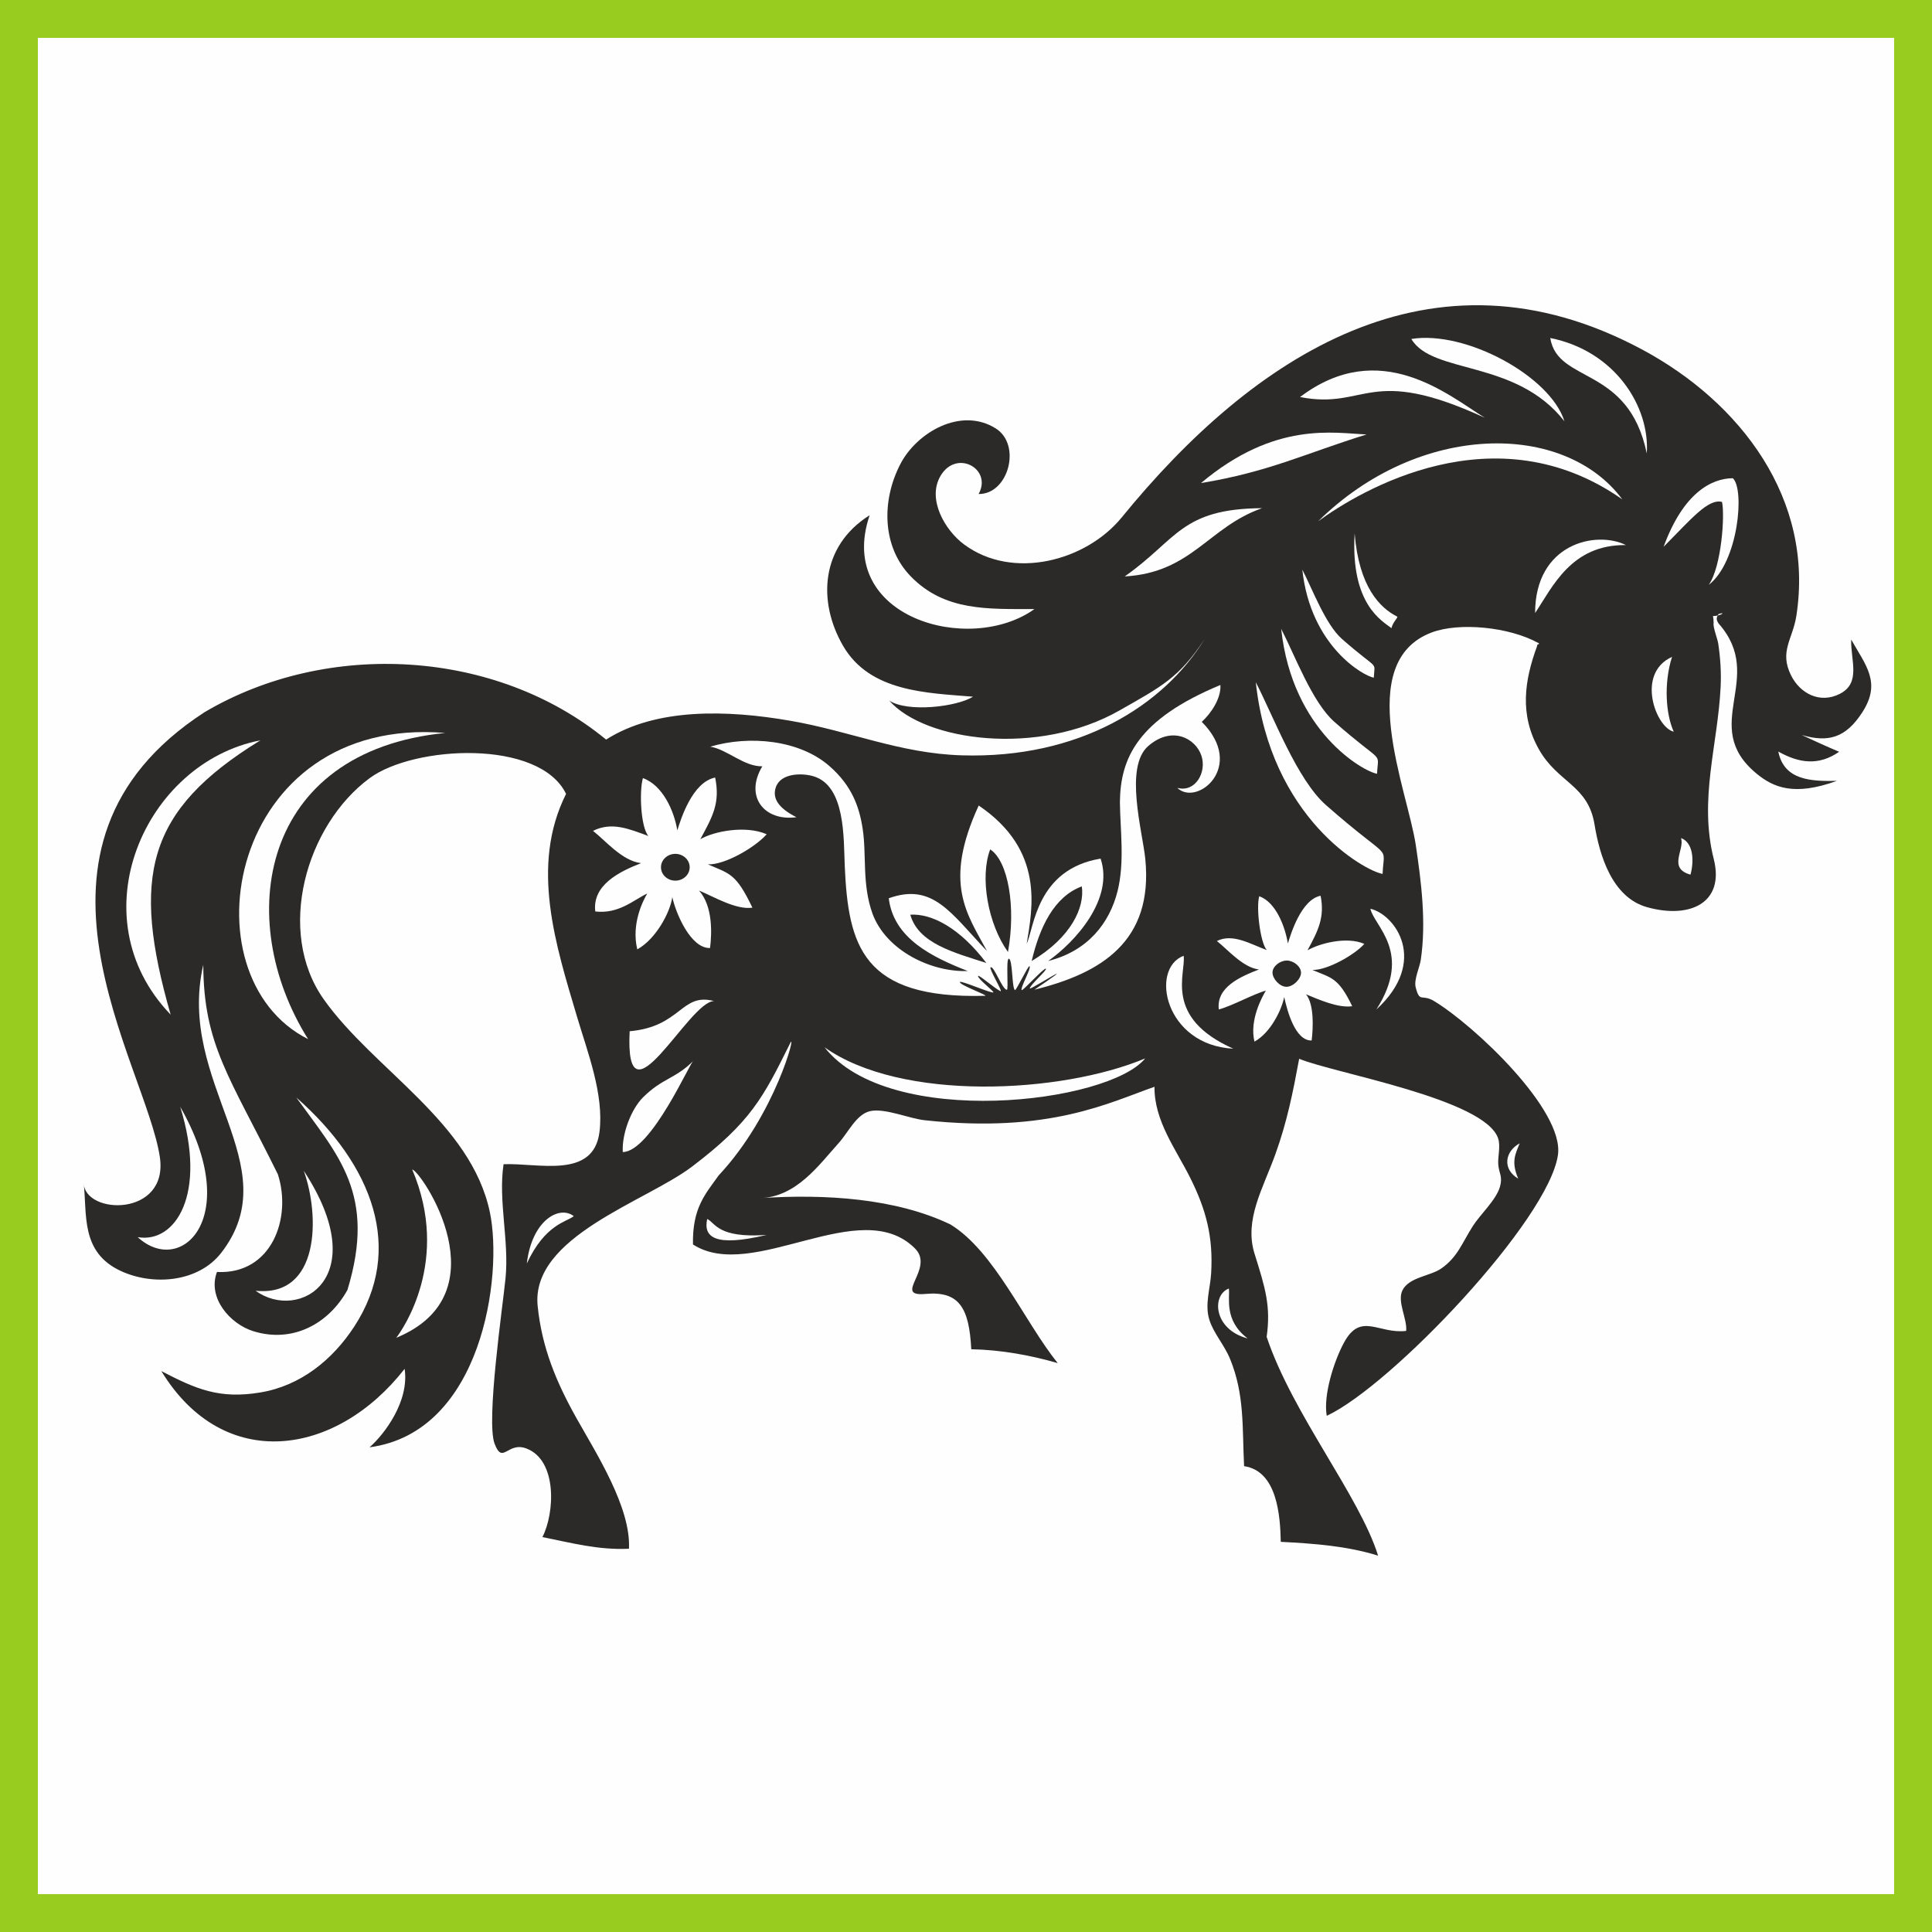
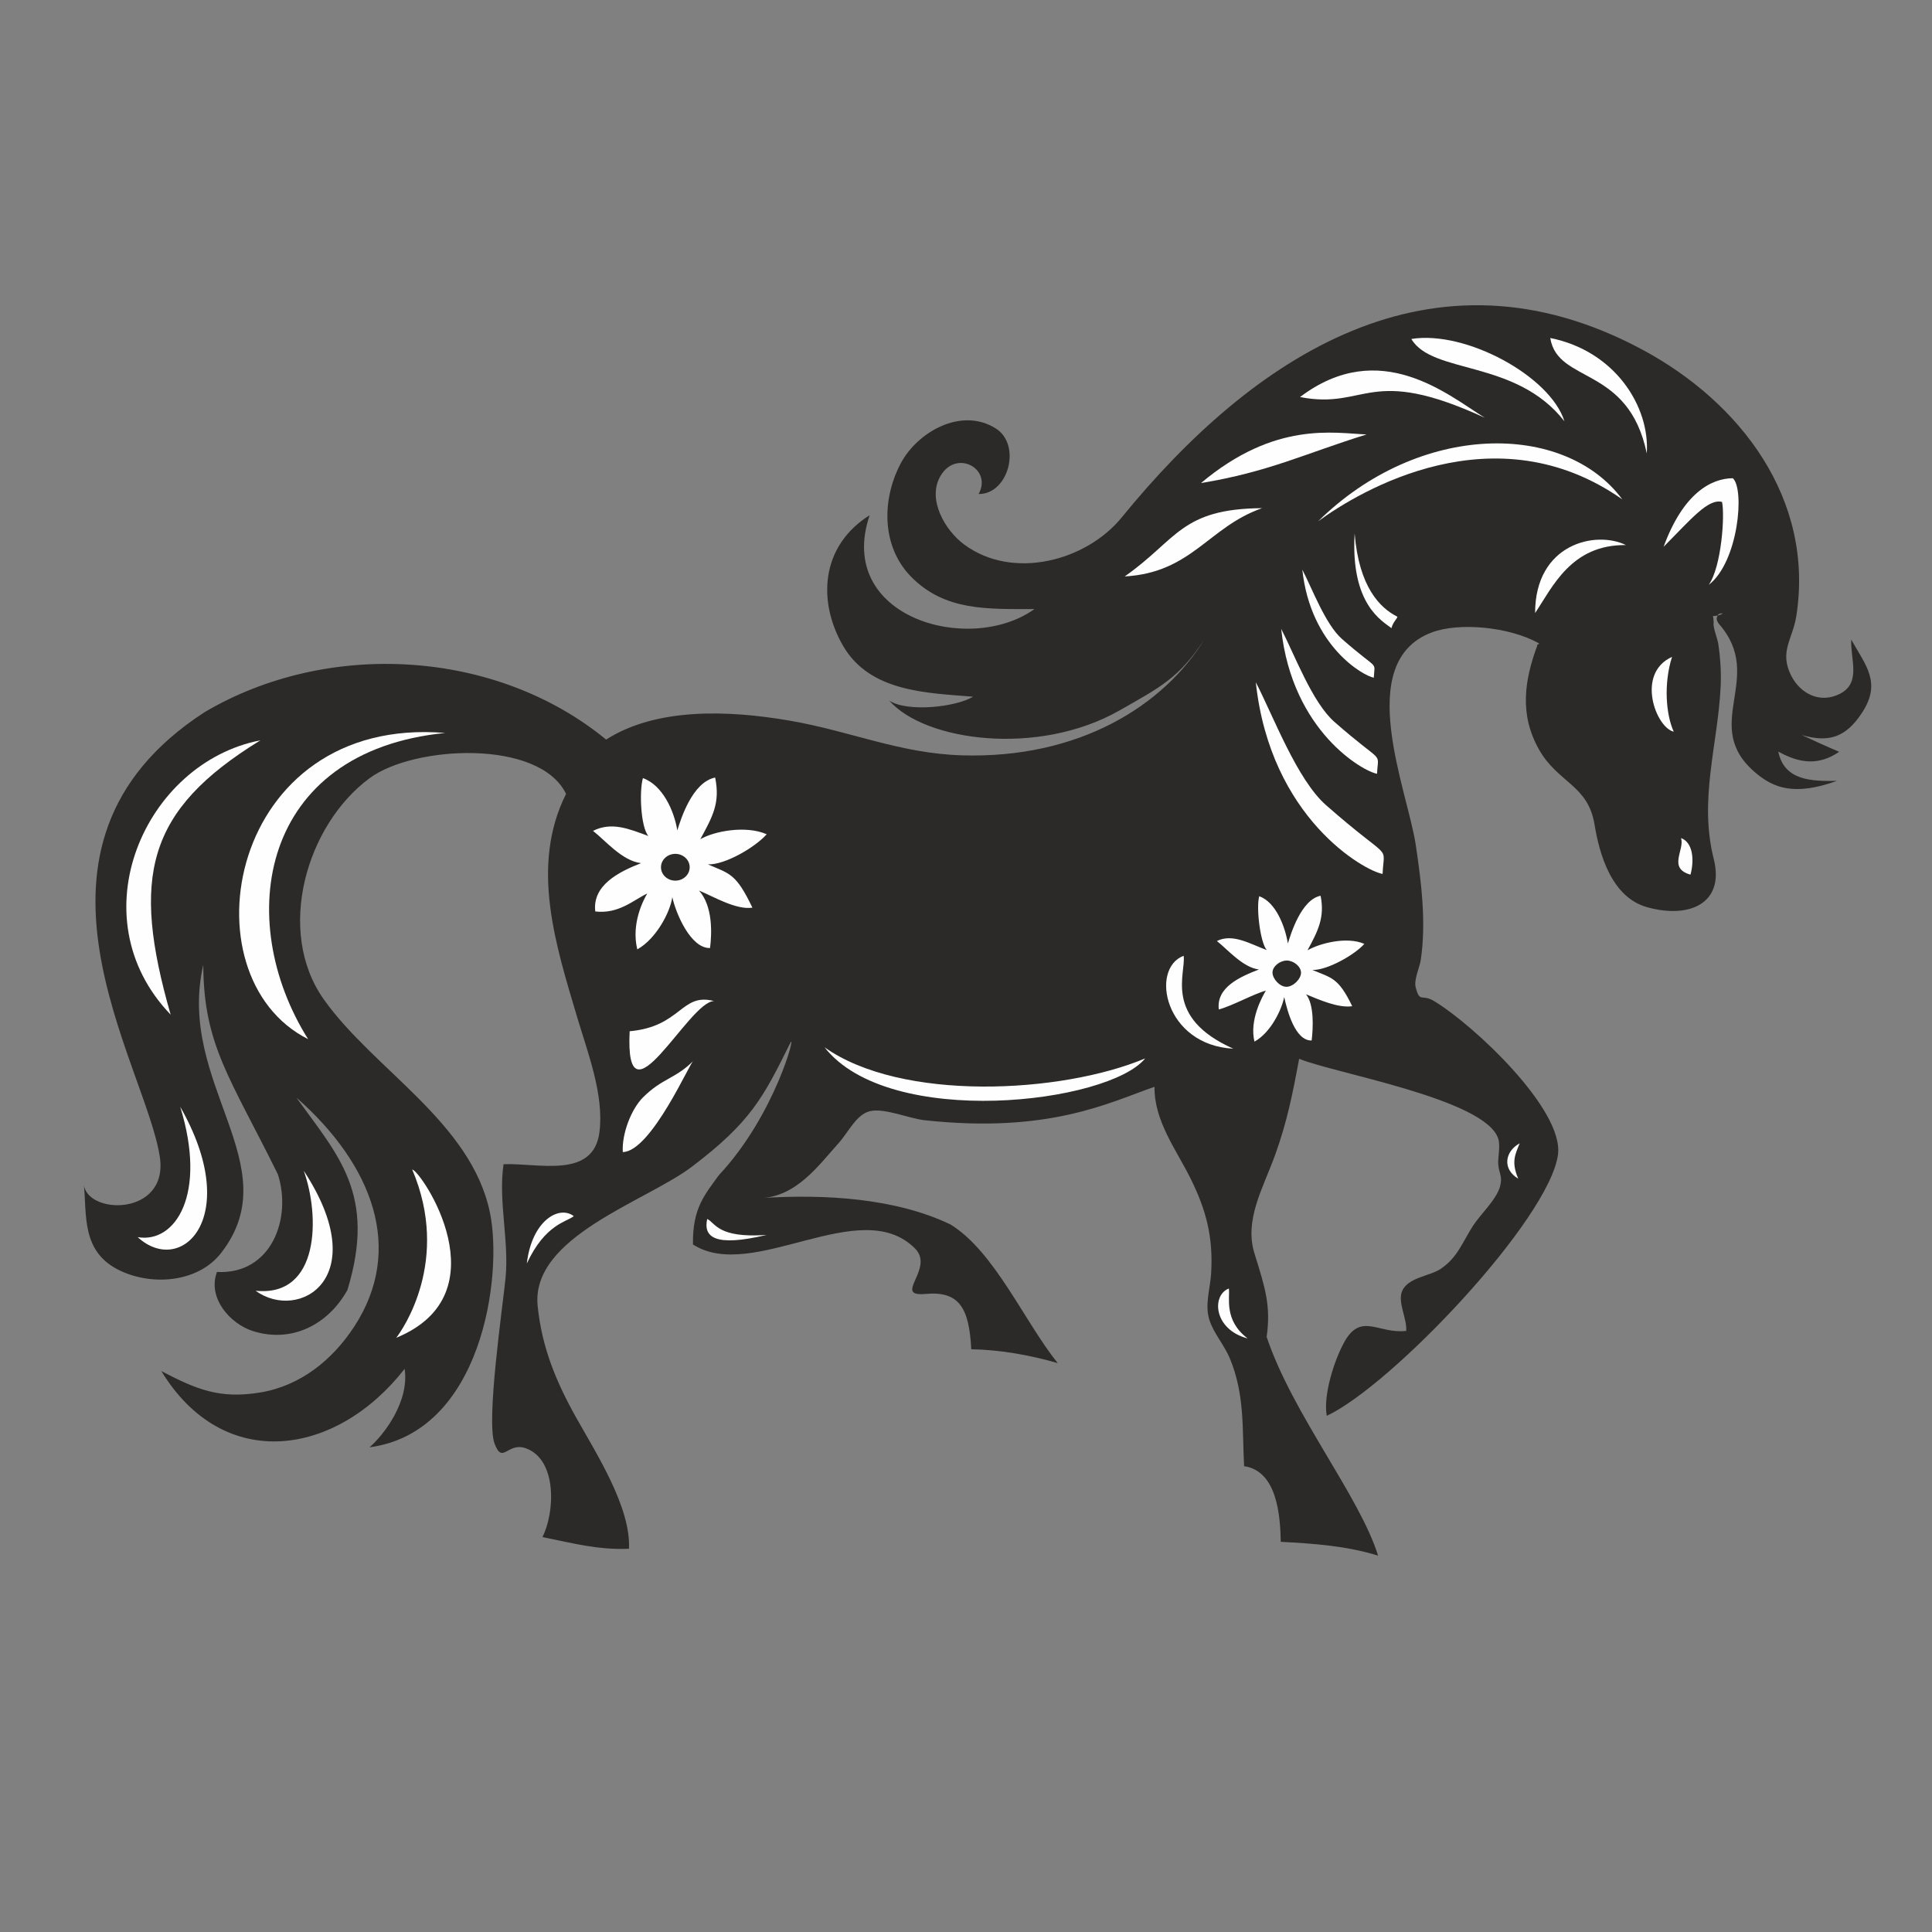
<svg xmlns="http://www.w3.org/2000/svg" xml:space="preserve" width="1500px" height="1500px" shape-rendering="geometricPrecision" text-rendering="geometricPrecision" image-rendering="optimizeQuality" fill-rule="evenodd" clip-rule="evenodd" viewBox="0 0 1502495 1502495">
  <rect x="0" y="0" width="1502495" height="1502495" fill="#808080" stroke="none" />
  <g id="Capa_x0020_1">
-     <rect fill="#FEFEFE" stroke="#98CD1F" stroke-width="29460.7" x="14730" y="14730" width="1473035" height="1473035" />
    <path fill="#2B2A29" d="M1195479 502179c-9955,26990 -13969,53470 1342,80632 14703,26081 38207,27533 43231,58441 3854,23677 13538,56684 40917,64279 33482,9293 60367,-3440 51804,-37441 -11705,-46480 3099,-88413 5339,-133824 568,-11563 -228,-22834 -1876,-33870 -526,-3514 -4308,-13023 -3559,-16047 -6,-2138 -247,-3827 -510,-5257 6413,-90 10402,-3494 4392,-1585 -2307,3107 -1595,5053 115,7539 37264,42390 -15544,79240 29127,116376 13384,11129 29558,17867 62708,5861 -19448,324 -40991,-67 -45548,-22811 16453,9249 31559,11085 47331,173 -9570,-4031 -19835,-8703 -29142,-13062 20844,6143 34400,2118 47160,-17655 14974,-23190 2655,-36420 -8650,-56560 -580,15862 7901,33665 -8787,42197 -15613,7983 -30963,-333 -37926,-14206 -9412,-18755 1216,-28166 4050,-46365 14134,-90752 -43273,-166168 -120232,-207335 -163383,-87394 -302296,5453 -404404,130714 -27686,33966 -84735,49119 -122632,21004 -14861,-11025 -28909,-35164 -18323,-53237 12385,-21149 40541,-5487 29642,14046 23269,286 33603,-38303 13290,-51028 -27049,-16946 -61394,3134 -74132,27728 -14838,28643 -14260,64423 8126,87407 26418,27122 59871,25324 96167,25365 -50685,36266 -155129,6416 -128188,-72967 -38301,24016 -40524,67296 -20680,101530 20868,36003 65194,36626 101090,39586 -12697,7941 -50990,12423 -65203,2993 27822,31802 116086,43646 179161,7676 32074,-18294 46292,-25157 66147,-55505 -31752,51784 -97617,93215 -188843,90440 -48026,-1461 -86238,-18684 -133247,-26869 -49066,-8544 -104610,-10148 -143359,14629l-1 -2c-85601,-70333 -216512,-77871 -312251,-21333 -160821,104203 -45739,273249 -34825,345907 7033,46833 -58490,45312 -59229,20187 2781,24528 -2610,53920 28917,68510 25340,11723 60388,8676 78057,-14131 52946,-68348 -35179,-131472 -13956,-223988 278,62602 20773,87431 58011,162925 10990,33917 -4738,78088 -47359,75956 -7571,20055 10089,40380 28224,46039 30261,9443 58430,-5328 73235,-32043 22688,-74433 -7158,-104486 -39779,-149705 59673,52532 84318,118097 45035,178234 -16850,25798 -41718,46047 -73201,51209 -31648,5194 -49646,-2550 -76786,-16667 48503,79591 135928,66510 189213,-1733 3785,25307 -15890,51058 -27289,61016 87632,-11685 103846,-133623 93601,-182714 -14655,-70198 -90302,-110842 -129157,-165603 -37536,-52900 -13856,-135534 35657,-172087 34466,-25444 132080,-30520 152733,12269 -28070,55973 -8022,117560 8623,173606 8090,27237 20953,60110 17386,89151 -4564,37144 -47853,24051 -74615,25227 -4259,28573 4453,59471 1519,88785 -2191,21890 -15181,110784 -8524,128471 6352,16885 9991,-1800 24760,3812 24194,9191 22068,50279 12463,68889 22743,4523 42825,10145 67308,9090 1607,-32062 -25330,-73975 -40748,-101443 -15845,-28229 -26967,-54978 -30262,-87368 -5485,-53914 84156,-81165 119907,-108272 45854,-34761 55469,-53744 76513,-96155 5144,-10366 -11264,55463 -55599,102838 -10577,14788 -20566,25352 -20030,53762 46569,30013 130121,-39607 172683,3122 15631,15695 -17905,37703 8114,35336 26018,-2367 33986,10440 35624,43021 22899,414 46382,4693 67249,10788 -25684,-31819 -49300,-87088 -83520,-107883 -42264,-20222 -96932,-23829 -148244,-20400 28580,-733 46202,-26079 61278,-42706 7659,-8449 13787,-22466 24521,-24960 11354,-2631 30783,5909 42788,7089 96722,10451 143366,-13856 178425,-26038 -290,26495 16614,48378 27906,71050 12312,24717 17833,45802 16145,74091 -709,11862 -5095,24238 -1388,36057 3312,10557 11513,19326 16050,30310 11462,27761 9482,53754 10959,83538 25754,3741 28119,38536 28533,58834 26298,1374 51431,3217 75687,10738 -14454,-46460 -66809,-110534 -86668,-170159 3336,-23767 -958,-37720 -9390,-64563 -8276,-26354 6578,-50879 16044,-77080 9313,-25780 13755,-48378 18633,-74609 26561,11176 144963,31161 154805,62142 1875,5900 -366,14190 5,19697 505,7496 3673,9440 1334,17687 -2898,10236 -15284,21526 -20948,30362 -8421,13133 -11988,24584 -25013,33430 -8384,5698 -24954,6581 -29902,16850 -4215,8746 3826,22013 2940,31470 -21656,2577 -35279,-15048 -48408,9184 -7721,14256 -16190,40814 -13367,56868 50603,-23694 172714,-152336 179812,-202982 4892,-34874 -65390,-100961 -96371,-119596 -9716,-5841 -11031,1810 -14261,-10654 -1553,-6012 3069,-15414 3959,-21395 4353,-29305 378,-60544 -3872,-89150 -6354,-42789 -49134,-142290 12389,-165462 21382,-8053 60170,-4347 82868,8192 2023,1118 -1478,749 -848,2150z" />
    <path fill="#FEFEFE" d="M1025077 405410c78781,-77613 191573,-77750 236563,-17053 -99045,-69555 -204033,-6723 -236563,17053z" />
-     <path fill="#FEFEFE" d="M915549 612725c14032,3817 23079,-12114 18778,-25045 -4453,-13387 -22821,-23595 -41362,-7491 -18848,16370 -4387,66643 -2285,87807 6371,64177 -34423,88929 -86168,101668 -270,65 19218,-12906 17183,-12366 -1623,430 -20798,12388 -20827,11429 -73,-2569 13750,-14402 12501,-15387 -1301,-1029 -17921,17380 -18771,16647 -1526,-1316 7648,-17051 6055,-18582 -953,-917 -10470,19384 -11397,18573 -2445,-2142 -1635,-24142 -4763,-24410 -2362,663 14,24351 -1494,24191 -3711,-398 -10124,-19083 -12639,-17469 -1462,940 9966,19592 7701,18540 -4484,-2084 -17253,-13358 -17453,-11808 -281,2168 12434,11944 11932,12707 -841,1277 -25365,-9456 -26013,-8036 -990,2174 22870,10653 19504,10743 -95589,2579 -106384,-39074 -109088,-101216 -926,-21295 625,-61968 -24191,-69481 -9155,-2770 -25656,-2590 -29412,8535 -2722,8067 1268,15799 16050,23274 -25247,3367 -40594,-16284 -26538,-39599 -14349,304 -27055,-13019 -40500,-15271 30317,-8937 69305,-5434 92800,15194 17242,15132 23059,31358 25712,48561 3180,20601 -657,42861 7650,66093 10616,28723 45602,45645 74104,44634 -27109,-10632 -57637,-25052 -61448,-56589 34403,-12313 48222,11508 76397,41066 -15576,-29019 -34316,-52633 -6445,-113186 51500,34845 41729,80166 37320,107511 5688,-12002 7477,-57929 57478,-66215 10582,31516 -19908,64950 -40794,79615 30801,-7731 47749,-29378 54003,-54432 5633,-22573 2027,-47867 1798,-69059 386,-34323 13664,-64328 78137,-91157 751,9881 -6853,21733 -14479,28659 34628,34621 -3665,66219 -19036,51352z" />
+     <path fill="#FEFEFE" d="M915549 612725z" />
    <path fill="#FEFEFE" d="M890588 823116c-28377,35007 -199058,55500 -249343,-8645 59813,42429 183824,36111 249343,8645z" />
    <path fill="#FEFEFE" d="M920510 743285c-26498,10018 -14710,69527 38613,72269 -54635,-24295 -36645,-58512 -38613,-72269z" />
-     <path fill="#FEFEFE" d="M1065738 706725c19378,4515 45477,40910 4646,78341 28520,-44474 -1818,-64818 -4646,-78341z" />
    <path fill="#FEFEFE" d="M955666 1002069c-13492,5103 -12037,31868 14609,38822 -18723,-14140 -13605,-31816 -14609,-38822z" />
    <path fill="#FEFEFE" d="M446217 945783c-11434,-8795 -32692,3539 -36503,36807 14337,-30803 31070,-32272 36503,-36807z" />
    <path fill="#FEFEFE" d="M549978 947983c-3085,14091 5752,22017 46209,12410 -38165,2701 -39792,-9428 -46209,-12410z" />
    <path fill="#FEFEFE" d="M1181873 889137c-11410,6178 -13905,19902 -1159,27514 -5651,-13164 -2272,-19119 1159,-27514z" />
    <path fill="#FEFEFE" d="M1031217 626118c-22602,-19891 -40759,-68783 -54587,-95524 11365,105810 84669,146754 98589,149028 1152,-24504 7949,-7779 -44002,-53504z" />
    <path fill="#FEFEFE" d="M1037643 561295c-17089,-15040 -30816,-52007 -41274,-72228 8594,80006 64019,110965 74543,112683 873,-18527 6012,-5882 -33269,-40455z" />
    <path fill="#FEFEFE" d="M1043579 496866c-12744,-11216 -22983,-38786 -30782,-53867 6409,59668 47746,82756 55596,84039 650,-13819 4483,-4387 -24814,-30172z" />
    <path fill="#FEFEFE" d="M1053495 414888c-3281,55170 21479,68040 28632,73614 1126,-4962 5515,-8449 4436,-8989 -13254,-6639 -29710,-22883 -33068,-64625z" />
    <path fill="#FEFEFE" d="M1264455 423897c-23375,-11568 -70627,-1089 -70616,52842 13409,-19857 27852,-53345 70616,-52842z" />
    <path fill="#FEFEFE" d="M1328855 454837c23062,-17763 28152,-74418 18747,-82933 -17149,140 -38756,12082 -53819,53307 21437,-21523 34542,-37617 45404,-34888 2324,9850 -337,50408 -10332,64514z" />
    <path fill="#FEFEFE" d="M1300333 510831c-6653,20817 -4748,45040 1327,58190 -13747,-2993 -29832,-45258 -1327,-58190z" />
    <path fill="#FEFEFE" d="M1307278 651749c9238,3326 10528,16855 7391,28459 -17990,-5031 -4205,-19585 -7391,-28459z" />
    <path fill="#FEFEFE" d="M555386 778544c-19587,-397 -69696,102120 -65701,23444 40297,-3586 39955,-30326 65701,-23444z" />
    <path fill="#FEFEFE" d="M539339 824899c-14391,14393 -24017,13296 -39298,28538 -9066,9034 -16531,28186 -15707,42506 22254,-334 53050,-71474 55005,-71044z" />
    <path fill="#FEFEFE" d="M544627 652662c10737,-6320 35470,-10978 51624,-3874 -8752,9914 -32152,23869 -45737,23427 17040,7377 21811,6897 34620,33655 -12792,1891 -29915,-8516 -41504,-13293 10799,12175 10000,33210 8573,44680 -15043,523 -26647,-27036 -29355,-39571 -1610,11509 -12516,32511 -27245,40620 -4827,-19961 4631,-38191 7759,-43439 -10454,4891 -22164,16130 -40423,13961 -2448,-20519 18701,-30988 35632,-37568 -14863,-1758 -28113,-17968 -37408,-25107 14564,-7248 27838,-1603 43101,4001 -5865,-6570 -7286,-34258 -4288,-45041 15364,5507 24245,25341 26773,40657 2603,-8436 11548,-37478 29425,-41086 3963,19780 -1806,30020 -11547,47978l0 0zm-19432 11373c-6165,0 -11163,4664 -11163,10418 1,5754 4997,10418 11163,10418 6164,0 11161,-4664 11161,-10418 0,-5755 -4997,-10418 -11161,-10418z" />
    <path fill="#FEFEFE" d="M1016813 739072c9115,-5366 30501,-11048 44216,-5016 -7431,8417 -28852,20625 -40385,20250 14468,6262 20072,5495 30947,28211 -10859,1607 -26095,-5212 -35934,-9269 6430,7810 5608,26180 4396,35918 -12771,443 -19042,-23172 -21342,-33813 -1985,10114 -10627,27816 -23131,34702 -4097,-16945 6207,-35202 8862,-39658 -9467,2535 -26567,12051 -36592,14632 -2081,-17421 16835,-25489 31210,-31075 -12619,-1493 -24828,-16074 -32719,-22136 12363,-6153 25843,2275 38802,7033 -4978,-5577 -8395,-32722 -5850,-41875 13044,4675 20127,23752 22272,36755 2209,-7163 10261,-34056 25441,-37120 3364,16794 -1923,27215 -10194,42461l1 0zm-16111 7927c-5232,0 -11089,4457 -11089,9342 0,4886 5610,11078 10841,11078 5235,0 11337,-6069 11337,-10954 0,-4884 -5854,-9466 -11089,-9466z" />
    <path fill="#FEFEFE" d="M981520 395200c-41737,14540 -54587,50100 -106845,53087 40837,-28616 43603,-52669 106845,-53087z" />
    <path fill="#FEFEFE" d="M1062797 337851c-48752,15167 -75925,29094 -128786,37816 57684,-48503 103649,-38735 128786,-37816z" />
    <path fill="#FEFEFE" d="M1154684 324887c-90604,-41742 -91678,-6014 -143676,-16105 62249,-47108 115517,-1259 143676,16105z" />
    <path fill="#FEFEFE" d="M1216650 327660c-10892,-35092 -76981,-70928 -119053,-64039 16355,27760 81351,15632 119053,64039z" />
    <path fill="#FEFEFE" d="M1280678 352627c2491,-36660 -24898,-79775 -75058,-89760 5742,35758 60815,21092 75058,89760z" />
    <path fill="#FEFEFE" d="M239619 808136c-97523,-49053 -62126,-252146 106617,-238118 -144221,14227 -164983,145258 -106617,238118z" />
    <path fill="#FEFEFE" d="M202511 575744c-89909,17317 -143080,137152 -69806,213328 -30648,-106960 -19114,-158752 69806,-213328z" />
    <path fill="#FEFEFE" d="M140133 860698c49077,85907 912,132638 -33062,101406 29188,5074 54243,-33116 33062,-101406z" />
    <path fill="#FEFEFE" d="M236231 910483c12646,35298 12495,98398 -37416,93330 33485,24379 92341,-9624 37416,-93330z" />
    <path fill="#FEFEFE" d="M308175 1040372c83609,-34386 19566,-129503 12392,-130878 30170,70903 -7642,124769 -12392,130878z" />
    <path fill="#2B2A29" d="M770050 660554c13951,9032 20200,44636 13838,79806 -15512,-21652 -22064,-58034 -13838,-79806z" />
    <path fill="#2B2A29" d="M841318 689330c2357,16451 -8300,39721 -38994,58029 6131,-25919 17177,-49926 38994,-58029z" />
    <path fill="#2B2A29" d="M707921 711339c16587,-1028 38463,10184 59172,37579 -25342,-8197 -52851,-15181 -59172,-37579z" />
  </g>
</svg>